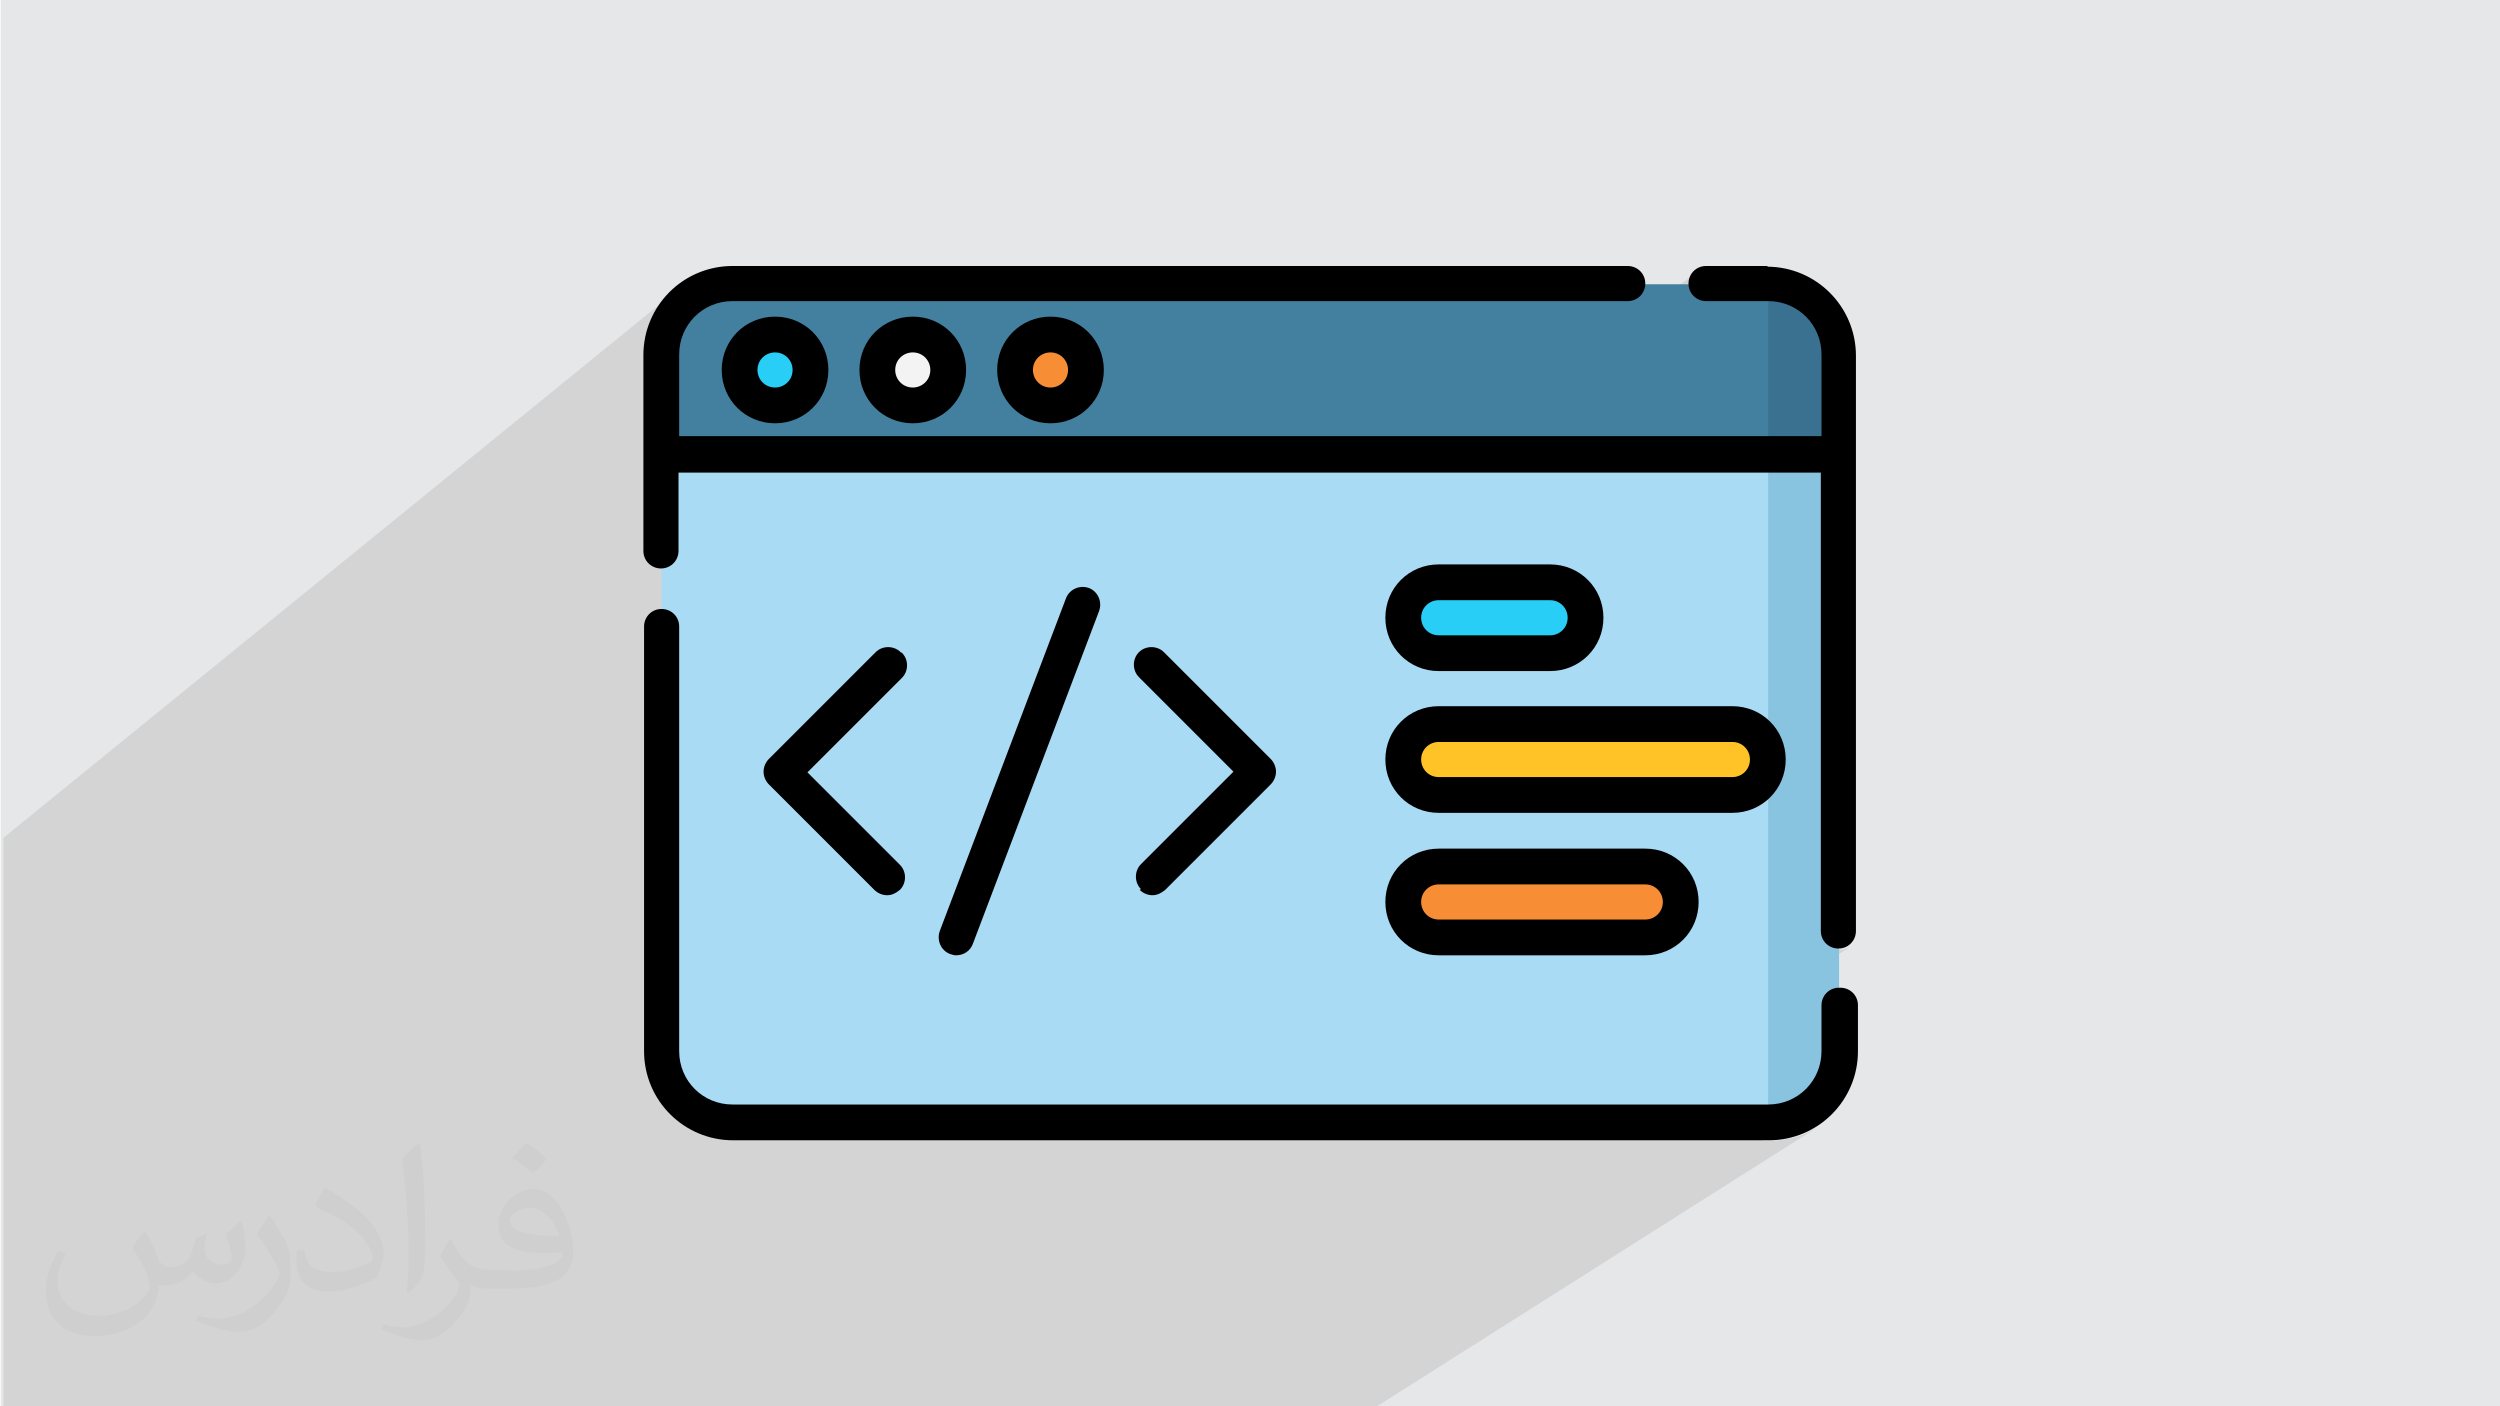
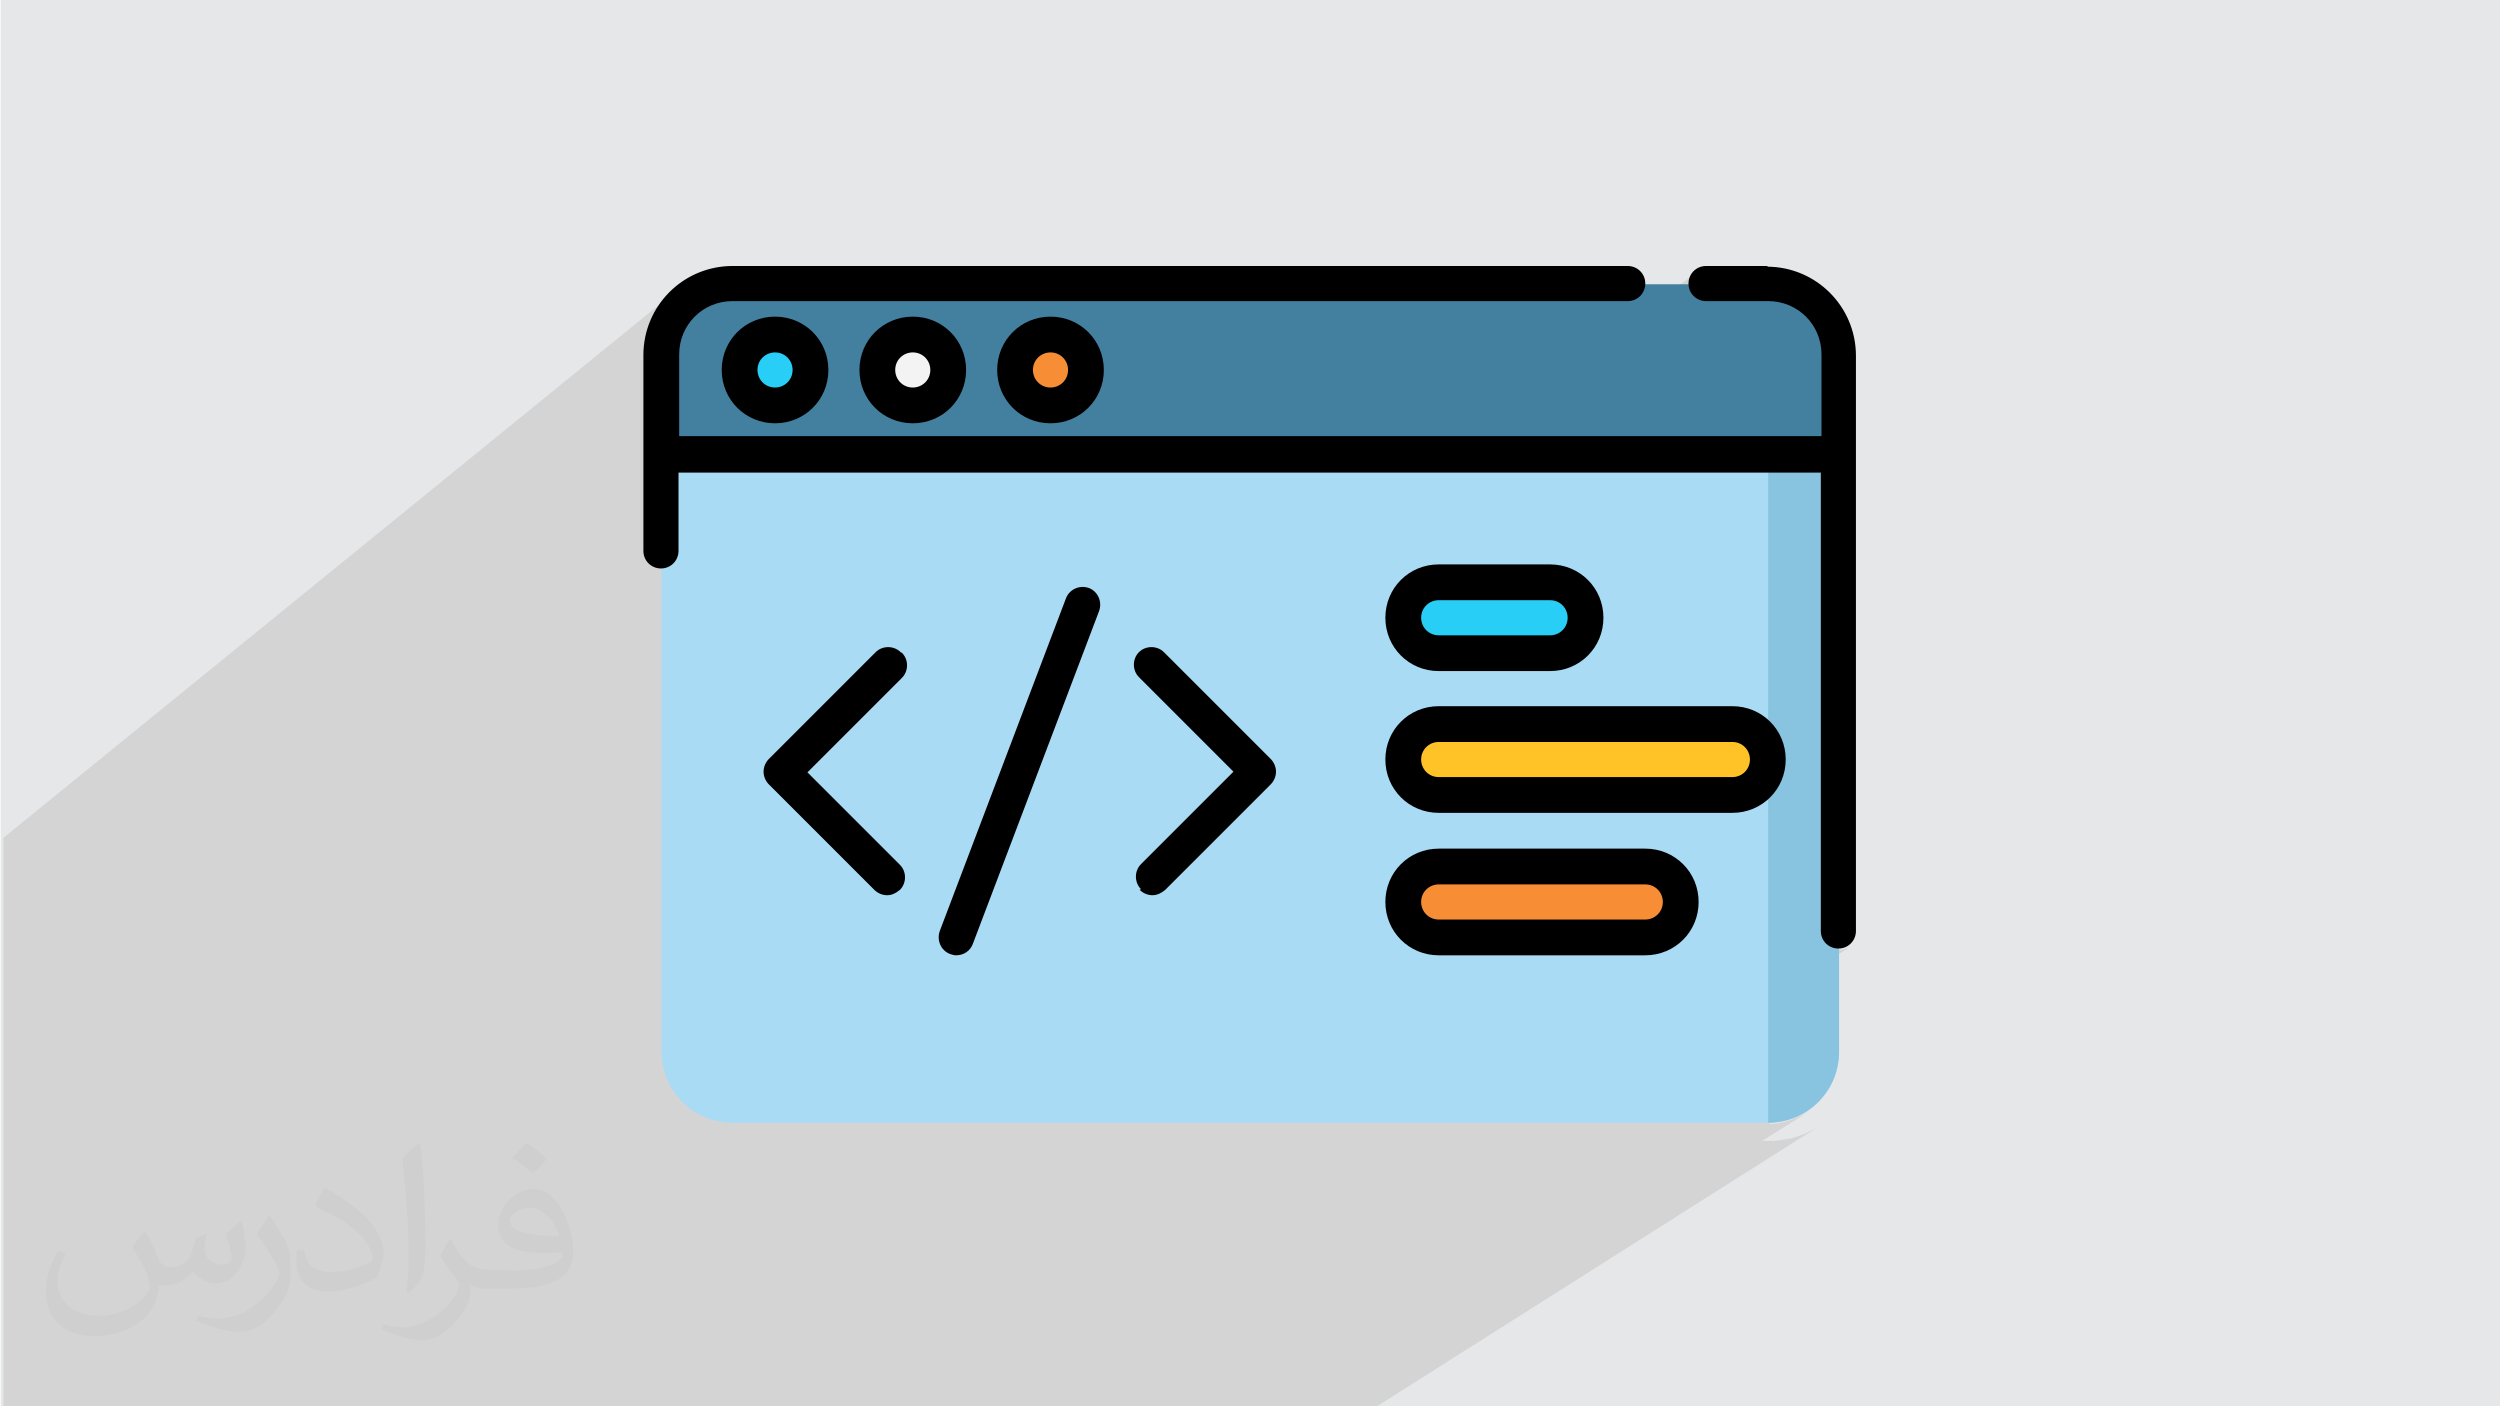
<svg xmlns="http://www.w3.org/2000/svg" xml:space="preserve" width="3.703in" height="2.083in" version="1.1" style="shape-rendering:geometricPrecision; text-rendering:geometricPrecision; image-rendering:optimizeQuality; fill-rule:evenodd; clip-rule:evenodd" viewBox="0 0 3703 2083" enable-background="new 0 0 256 256">
  <defs>
    <style type="text/css">
   
    .fil10 {fill:black}
    .fil6 {fill:#29CEF6}
    .fil3 {fill:#3A7190}
    .fil2 {fill:#43809F}
    .fil5 {fill:#88C3E0}
    .fil4 {fill:#A9DBF5}
    .fil0 {fill:#E6E7E8}
    .fil7 {fill:#F3F3F3}
    .fil8 {fill:#F78E36}
    .fil9 {fill:#FFC328}
    .fil11 {fill:#373435;fill-opacity:0.031}
    .fil1 {fill:#373435;fill-opacity:0.102}
   
  </style>
  </defs>
  <g id="Layer_x0020_1">
    <polygon class="fil0" points="1,0 3704,0 3704,2083 1,2083 " />
    <path class="fil1" d="M1618 2083l-168 0 -44 0 -15 0 -24 0 -5 0 -20 0 -61 0 -4 0 -32 0 -10 0 -14 0 -12 0 -12 0 -5 0 -19 0 -59 0 -35 0 -35 0 -45 0 -7 0 -28 0 -15 0 -20 0 -22 0 -149 0 -35 0 -4 0 -2 0 -2 0 -6 0 -3 0 -16 0 -7 0 -6 0 -2 0 -15 0 -4 0 -1 0 -16 0 -1 0 -4 0 -15 0 -15 0 -25 0 -8 0 -9 0 -23 0 -7 0 -1 0 -22 0 -14 0 -8 0 -7 0 -21 0 -7 0 -25 0 -15 0 -17 0 -22 0 -23 0 -31 0 -41 0 0 0 -6 0 -14 0 -25 0 -2 0 -11 0 -15 0 -9 0 -13 0 -7 0 -13 0 -124 0 -34 0 0 -15 0 -13 0 -22 0 -32 0 -33 0 0 0 -25 0 -109 0 -29 0 -5 0 -24 0 -11 0 -41 0 -6 0 -22 0 -7 0 -11 0 -8 0 -4 0 -5 0 -2 0 -1 0 -22 0 -11 0 -9 0 -6 0 -26 0 -6 0 -11 0 -13 0 -6 0 -11 0 -13 0 -4 0 -2 0 -20 0 -5 0 -11 0 -27 0 0 0 -16 0 -7 0 -31 0 -11 0 -20 0 -47 0 -5 0 -15 0 -4 0 -27 0 -31 1000 -813 -5 4 -5 4 -4 5 -4 5 -4 5 -4 5 -3 5 -3 6 -3 6 -3 6 -2 6 -2 6 -2 6 0 1 61 -49 -7 7 -7 7 -6 8 -5 9 -4 9 -4 10 -3 10 -1 3 53 -43 6 -5 7 -4 7 -3 7 -3 8 -2 8 -1 8 0 1326 0 5 -1 5 -2 4 -2 -316 231 26 0 376 -275 -4 3 -3 4 -2 4 -2 5 -1 5 1 5 2 5 2 4 3 4 4 3 4 2 5 2 5 1 56 0 36 -26 0 26 8 0 8 1 8 2 7 3 7 3 7 4 6 5 6 5 5 6 5 6 4 7 3 7 3 7 2 8 1 8 0 8 0 121 -37 26 64 0 -38 26 11 0 0 679 1 5 2 5 2 4 3 4 4 3 4 2 5 2 5 1 5 -1 5 -2 4 -2 -120 78 0 48 91 -59 -4 3 -3 4 -2 4 -2 5 -1 5 0 68 0 8 -1 8 -2 8 -3 7 -3 7 -4 7 -5 6 -5 6 -6 5 -6 5 -44 28 0 12 11 -1 10 -2 10 -3 10 -4 9 -4 9 -5 -70 44 11 0 7 0 7 -1 7 -1 6 -1 6 -1 6 -2 6 -2 6 -2 6 -3 6 -3 6 -3 -652 413 -36 0 -10 0 -29 0 -17 0 -64 0 -100 0 -21 0 -69 0 -7 0 -62 0zm1001 -1689l0 0zm105 1069l0 0z" />
    <g id="_1925404942624">
      <path class="fil2" d="M2724 673l-1744 0 0 -147c0,-58 47,-105 105,-105l1534 0c58,0 105,47 105,105l0 147z" />
-       <path class="fil3" d="M2619 420l0 253 105 0 0 -147c0,-58 -47,-105 -105,-105z" />
      <path class="fil4" d="M2619 1663l-1534 0c-58,0 -105,-47 -105,-105l0 -885 1744 0 0 885c0,58 -47,105 -105,105l0 0z" />
      <path class="fil5" d="M2619 673l0 990c58,0 105,-47 105,-105l0 -885 -105 0z" />
      <circle class="fil6" cx="1148" cy="548" r="53" />
      <circle class="fil7" cx="1352" cy="548" r="53" />
      <circle class="fil8" cx="1556" cy="548" r="53" />
      <path class="fil6" d="M2296 967l-165 0c-29,0 -53,-24 -53,-53 0,-29 24,-53 53,-53l165 0c29,0 53,24 53,53 0,29 -24,53 -53,53l0 0z" />
      <path class="fil9" d="M2566 1178l-435 0c-29,0 -53,-24 -53,-53 0,-29 24,-53 53,-53l435 0c29,0 53,24 53,53 0,29 -24,53 -53,53l0 0z" />
      <path class="fil8" d="M2437 1389l-306 0c-29,0 -53,-24 -53,-53 0,-29 24,-53 53,-53l306 0c29,0 53,24 53,53 0,29 -24,53 -53,53l0 0z" />
      <path class="fil10" d="M2619 394l-92 0c-15,0 -26,12 -26,26 0,15 12,26 26,26l92 0c44,0 79,35 79,79l0 121 -1692 0 0 -121c0,-44 35,-79 79,-79l1326 0c15,0 26,-12 26,-26 0,-15 -12,-26 -26,-26l-1326 0c-73,0 -132,59 -132,132l0 290c0,15 12,26 26,26 15,0 26,-12 26,-26l0 -116 1692 0 0 679c0,15 12,26 26,26 15,0 26,-12 26,-26l0 -852c0,-73 -59,-132 -132,-132l0 0z" />
-       <path class="fil10" d="M2724 1463c-15,0 -26,12 -26,26l0 68c0,44 -35,79 -79,79l-1534 0c-44,0 -79,-35 -79,-79l0 -629c0,-15 -12,-26 -26,-26 -15,0 -26,12 -26,26l0 629c0,73 59,132 132,132l1534 0c73,0 132,-59 132,-132l0 -68c0,-15 -12,-26 -26,-26l0 0z" />
      <path class="fil10" d="M1334 966c-10,-10 -27,-10 -37,0l-158 158c-5,5 -8,12 -8,19 0,7 3,14 8,19l156 156c5,5 12,8 19,8 7,0 13,-3 19,-8 10,-10 10,-27 0,-37l-137 -137 140 -140c10,-10 10,-27 0,-37l0 0z" />
      <path class="fil10" d="M1688 1318c5,5 12,8 19,8 7,0 13,-3 19,-8l156 -156c5,-5 8,-12 8,-19 0,-7 -3,-14 -8,-19l-158 -158c-10,-10 -27,-10 -37,0 -10,10 -10,27 0,37l140 140 -137 137c-10,10 -10,27 0,37l0 0z" />
      <path class="fil10" d="M1416 1415c11,0 21,-6 25,-17l187 -493c5,-14 -2,-29 -15,-34 -14,-5 -29,2 -34,15l-187 493c-5,14 2,29 15,34 3,1 6,2 9,2l0 0z" />
      <path class="fil10" d="M1069 548c0,44 35,79 79,79 44,0 79,-35 79,-79 0,-44 -35,-79 -79,-79 -44,0 -79,35 -79,79zm105 0c0,15 -12,26 -26,26 -15,0 -26,-12 -26,-26 0,-15 12,-26 26,-26 15,0 26,12 26,26z" />
      <path class="fil10" d="M1273 548c0,44 35,79 79,79 44,0 79,-35 79,-79 0,-44 -35,-79 -79,-79 -44,0 -79,35 -79,79zm105 0c0,15 -12,26 -26,26 -15,0 -26,-12 -26,-26 0,-15 12,-26 26,-26 15,0 26,12 26,26z" />
      <path class="fil10" d="M1477 548c0,44 35,79 79,79 44,0 79,-35 79,-79 0,-44 -35,-79 -79,-79 -44,0 -79,35 -79,79zm105 0c0,15 -12,26 -26,26 -15,0 -26,-12 -26,-26 0,-15 12,-26 26,-26 15,0 26,12 26,26z" />
      <path class="fil10" d="M2131 994l165 0c44,0 79,-35 79,-79 0,-44 -35,-79 -79,-79l-165 0c-44,0 -79,35 -79,79 0,44 35,79 79,79l0 0zm0 -105l165 0c15,0 26,12 26,26 0,15 -12,26 -26,26l-165 0c-15,0 -26,-12 -26,-26 0,-15 12,-26 26,-26l0 0z" />
      <path class="fil10" d="M2131 1204l435 0c44,0 79,-35 79,-79 0,-44 -35,-79 -79,-79l-435 0c-44,0 -79,35 -79,79 0,44 35,79 79,79zm0 -105l435 0c15,0 26,12 26,26 0,15 -12,26 -26,26l-435 0c-15,0 -26,-12 -26,-26 0,-15 12,-26 26,-26z" />
      <path class="fil10" d="M2131 1415l306 0c44,0 79,-35 79,-79 0,-44 -35,-79 -79,-79l-306 0c-44,0 -79,35 -79,79 0,44 35,79 79,79zm0 -105l306 0c15,0 26,12 26,26 0,15 -12,26 -26,26l-306 0c-15,0 -26,-12 -26,-26 0,-15 12,-26 26,-26z" />
    </g>
  </g>
  <g id="Layer_x0020_1_0">
    <path class="fil11" d="M216 1826c7,11 12,21 16,32 3,7 5,19 21,19 5,0 11,-1 17,-5 7,-3 12,-9 14,-17l6 -21 15 -7 1 1c-2,8 -3,16 -3,21 0,18 15,24 27,24 7,0 13,-3 13,-10 0,-8 -4,-22 -8,-35 7,-7 14,-14 22,-20l1 1c4,15 6,30 6,40 0,10 -4,20 -8,27 -7,14 -20,25 -36,25 -12,0 -25,-6 -34,-17l-1 0c-9,11 -22,20 -43,20l-7 0c-1,14 -4,24 -9,33 -13,25 -50,42 -85,42 -49,0 -73,-28 -73,-66 0,-23 8,-45 19,-60l10 4c-7,14 -12,27 -12,40 0,35 29,52 62,52 31,0 68,-19 75,-42 -3,-25 -12,-36 -26,-59 4,-7 10,-15 17,-23l1 0 0 0 0 0 2 1 0 0 0 0zm564 -133c10,6 20,14 30,23 -6,8 -12,15 -21,21 -10,-8 -20,-15 -30,-22 7,-8 14,-15 20,-22l0 0 0 0 1 0 0 0 0 0zm5 96c-17,0 -30,11 -30,19 0,17 33,23 73,23 -5,-20 -22,-42 -43,-42zm-37 93c22,0 41,-1 55,-4 16,-4 30,-12 30,-18 0,-1 0,-3 -1,-5 -9,1 -19,1 -29,1 -29,0 -52,-7 -61,-23 -2,-5 -4,-10 -4,-16 0,-16 7,-32 19,-42 10,-9 21,-14 33,-14 20,0 37,16 48,42 6,14 11,30 11,51 0,14 -4,25 -12,34 -16,15 -45,21 -90,21l-20 0 0 0 -5 0c-11,0 -19,-2 -25,-7l-1 0c0,3 1,5 1,7 0,10 -3,23 -10,33 -20,30 -42,43 -60,43 -19,0 -42,-7 -63,-17l4 -7c7,3 16,5 29,5 34,0 78,-33 84,-64 -1,-3 -4,-6 -7,-10 -10,-12 -16,-22 -22,-32 5,-10 10,-18 14,-25l2 0c14,29 28,46 57,46l5 0 0 0 21 0 0 0 0 0 -3 1 0 0 0 0zm-146 31c2,-14 3,-29 3,-43l0 -21c0,-39 -5,-96 -9,-133 7,-8 17,-17 25,-23l2 1c5,47 7,101 7,151 0,13 -1,26 -2,35 -1,12 -8,21 -22,35l-3 -1 -1 -1 0 0zm-151 -62c1,18 10,33 41,33 20,0 36,-5 55,-14 3,-1 5,-3 5,-5 0,-12 -9,-27 -24,-41 -14,-13 -34,-25 -52,-32 -6,-3 -8,-5 -8,-8 0,-5 7,-16 13,-24l2 0c20,11 43,27 60,44 15,16 25,33 25,51 0,13 -4,26 -11,38 -22,11 -46,20 -70,20 -29,0 -48,-14 -48,-45 0,-3 0,-9 1,-16l10 0 0 0 0 0 1 -1 0 0 0 0zm-52 -52l18 29c7,11 13,22 13,41l0 24c0,19 -12,39 -32,60 -15,14 -29,20 -42,20 -19,0 -40,-6 -65,-17l3 -7c8,2 17,4 28,4 36,0 72,-26 89,-58 2,-4 3,-7 3,-9 0,-4 -2,-8 -4,-11 -9,-17 -19,-33 -30,-47 6,-9 12,-18 18,-27l1 0 0 0 0 0 0 -2 0 0 0 0z" />
  </g>
</svg>